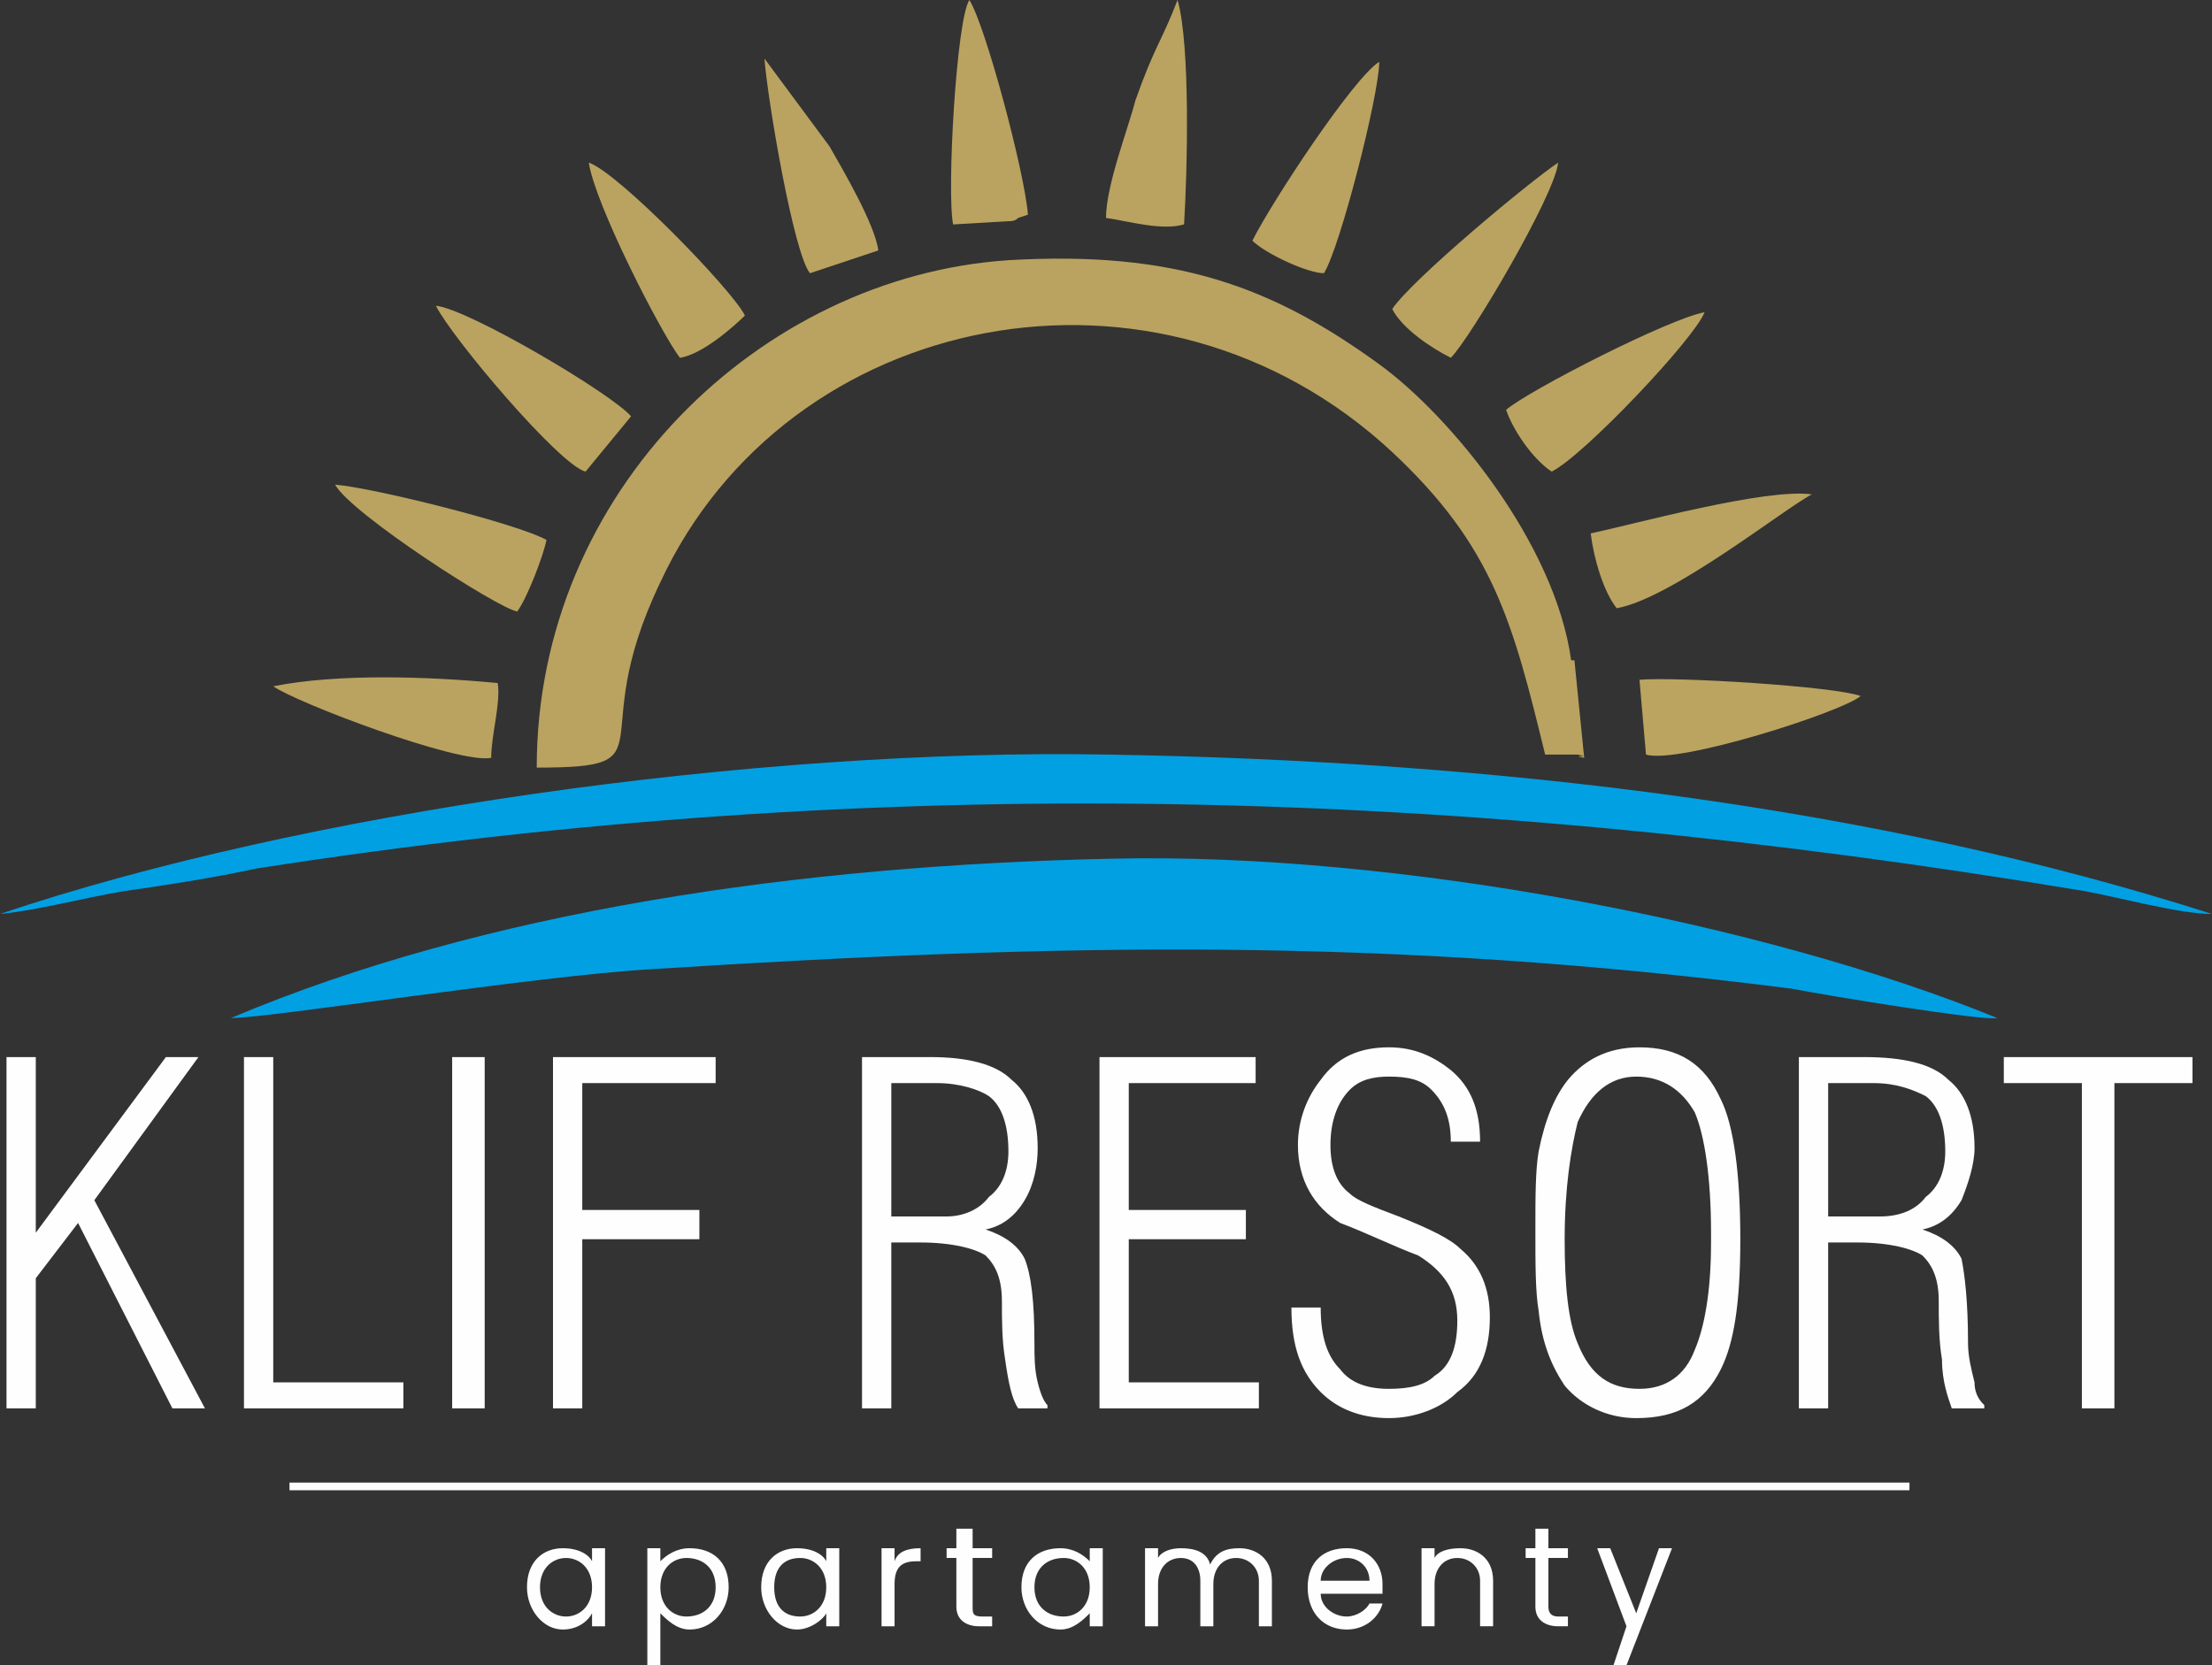
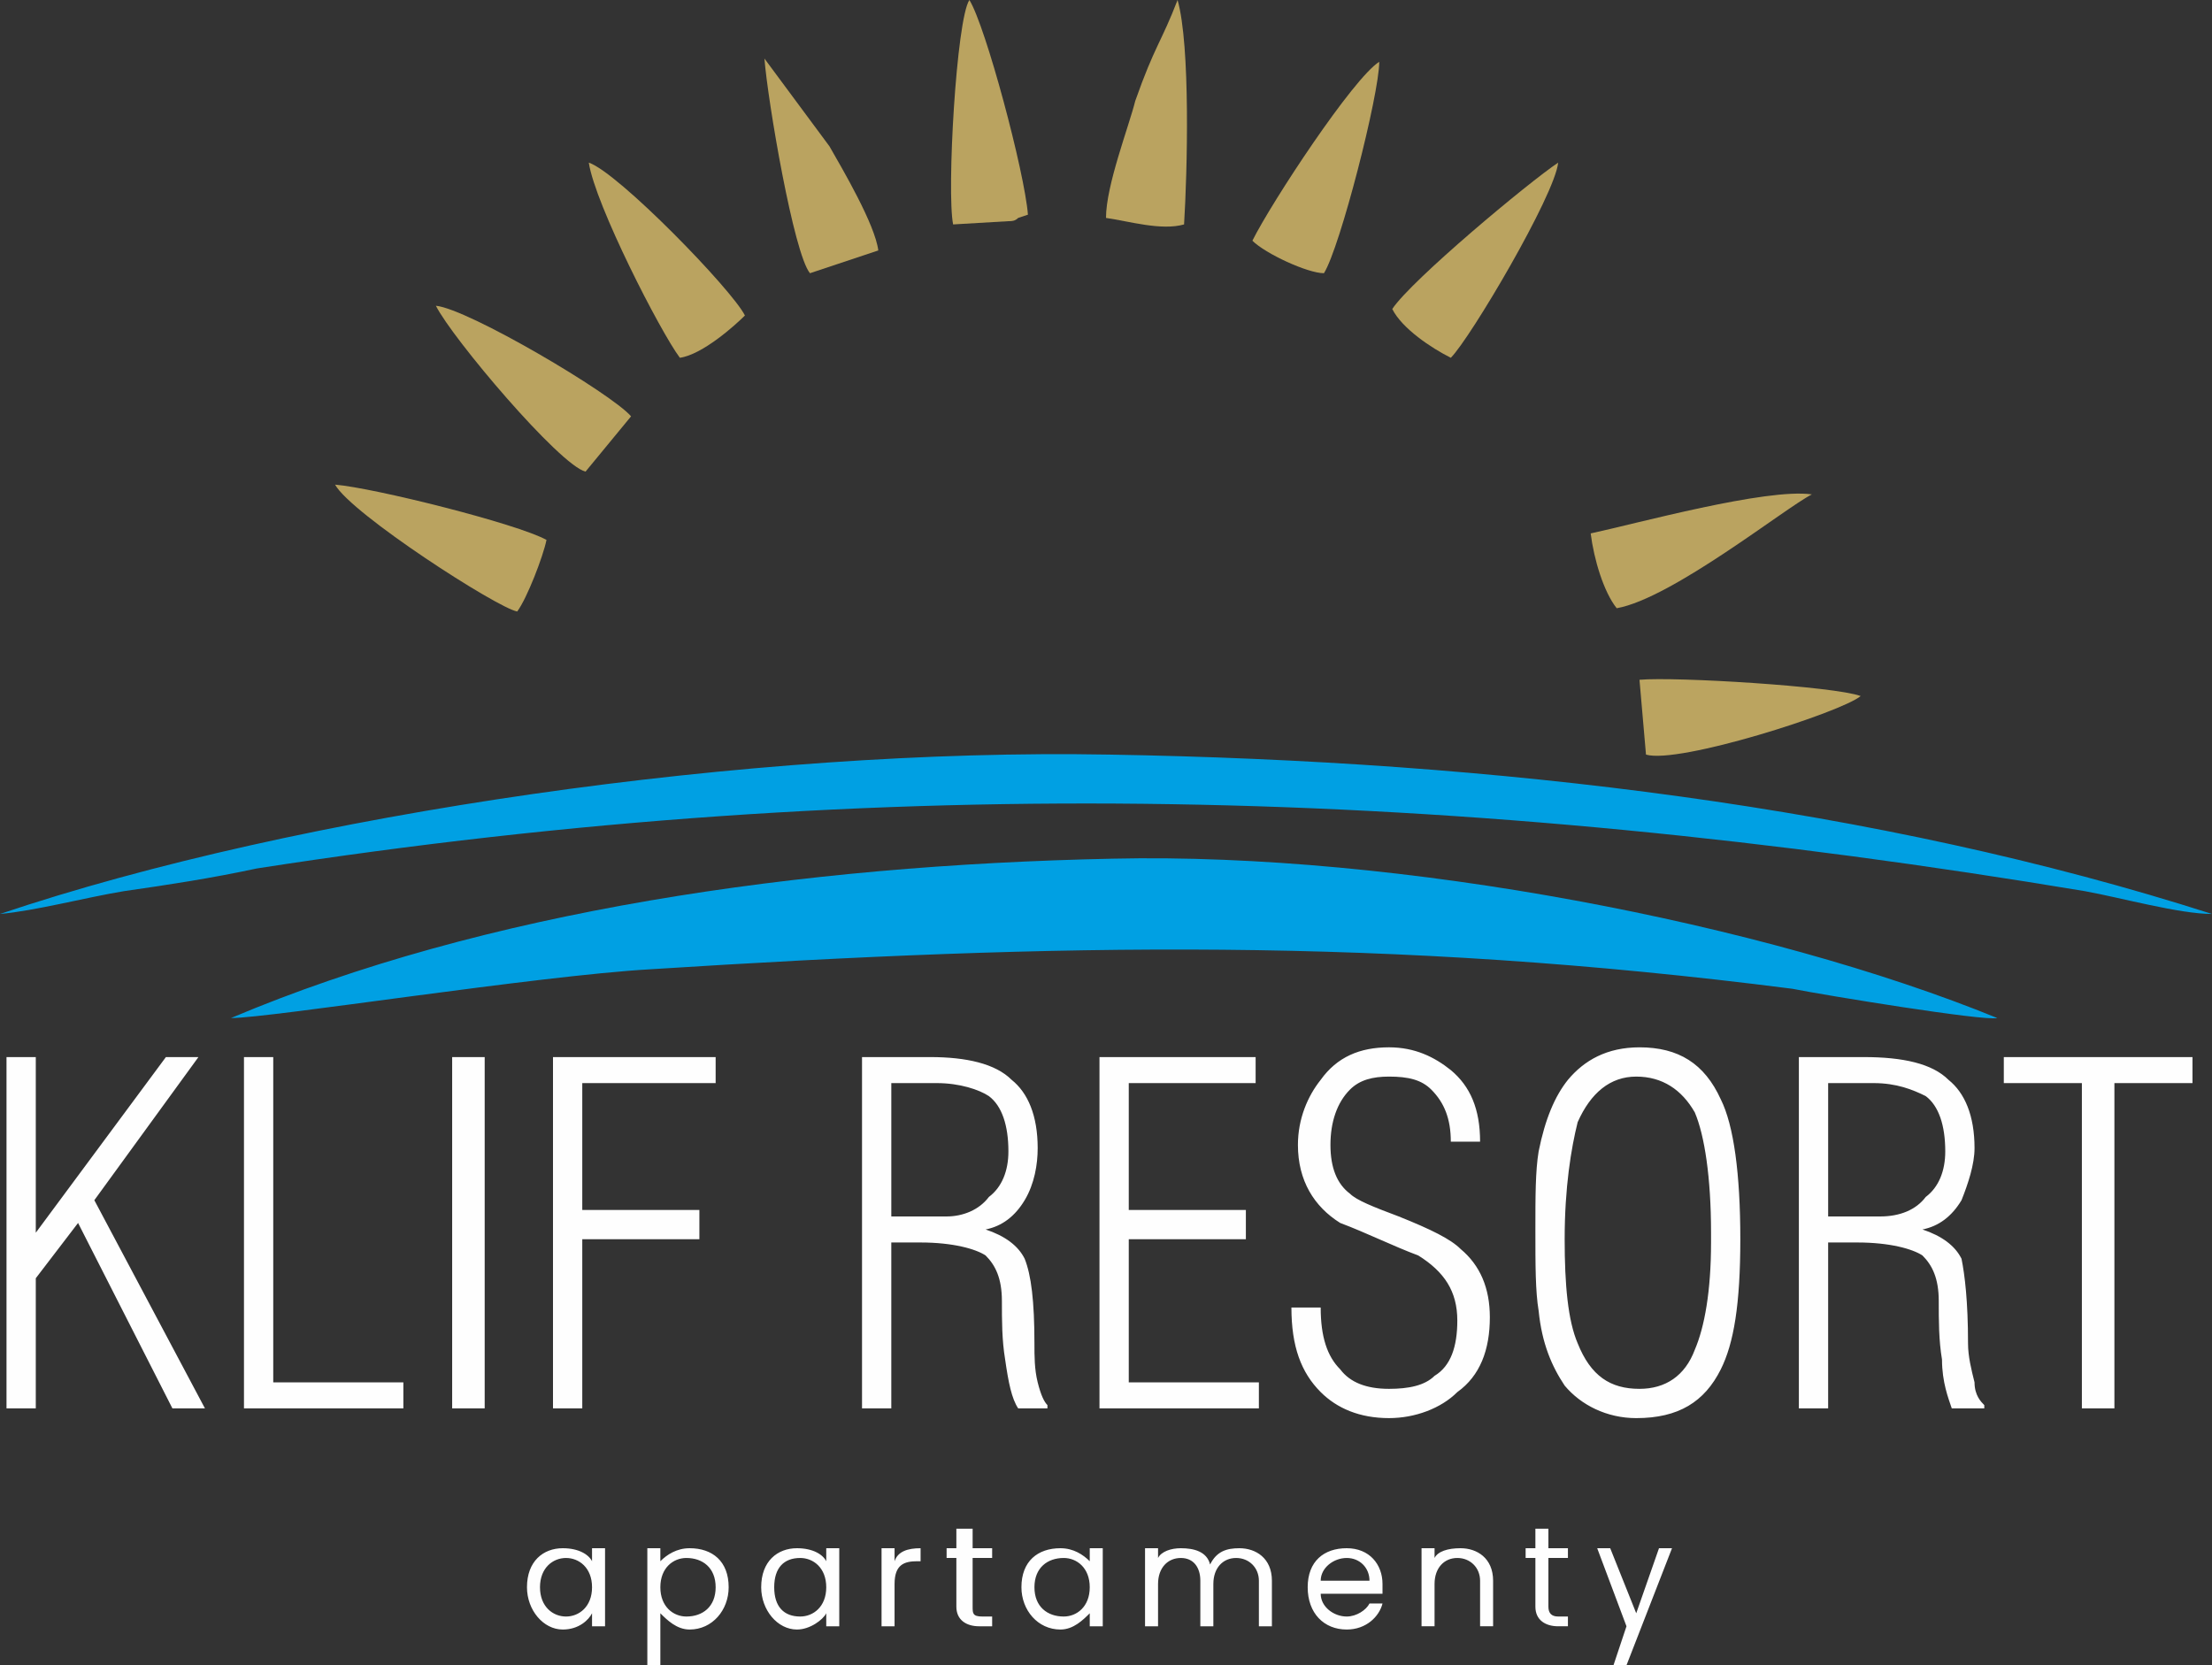
<svg xmlns="http://www.w3.org/2000/svg" viewBox="0 0 680 512">
  <rect x="0" y="0" width="680" height="512" fill="#333333" stroke="none" />
  <g id="a" image-rendering="optimizeQuality" shape-rendering="geometricPrecision" text-rendering="geometricPrecision">
    <g id="b">
      <path d="M2,325H11v54l40-54h10l-32,44,34,64h-10l-29-57-13,17v40H2v-108Zm73,108v-108h9v100h40v8h-49Zm64-108h10v108h-10v-108Zm31,108v-108h50v8h-41v39h36v9h-36v52h-9Zm95-108h21c11,0,20,2,25,7,5,4,8,11,8,21,0,5-1,11-4,16s-7,8-12,9c6,2,10,5,12,9,2,5,3,13,3,26,0,4,0,8,1,12s2,6,3,7v1h-9c-2-3-3-8-4-15-1-6-1-12-1-18,0-7-2-11-5-14-3-2-10-4-20-4h-9v51h-9v-108Zm9,8v41h17c5,0,10-2,13-6,4-3,6-8,6-14,0-8-2-14-6-17-3-2-9-4-16-4h-14Zm64-8h48v8h-39v39h36v9h-36v44h40v8h-49v-108Zm59,77h9c0,9,2,15,6,19,3,4,8,6,15,6,6,0,11-1,14-4,5-3,7-9,7-17,0-9-4-15-12-20-8-3-16-7-24-10-8-5-13-13-13-24,0-8,3-15,7-20,5-7,12-10,21-10,8,0,14,3,19,7,6,5,9,12,9,22h-9c0-7-2-12-6-16-3-3-7-4-13-4-5,0-9,1-12,4-4,4-6,10-6,17s2,12,6,15c2,2,7,4,15,7,10,4,16,7,19,10,6,5,9,12,9,21,0,10-3,18-10,23-5,5-13,8-21,8-9,0-16-3-21-8-6-6-9-14-9-26Zm107-80c12,0,20,5,25,16,4,8,6,23,6,43s-2,32-6,40c-5,10-13,15-26,15-9,0-17-4-22-10-4-6-7-13-8-23-1-6-1-14-1-25,0-10,0-18,1-24,2-10,5-17,9-22,5-6,12-10,22-10Zm-23,59c0,14,1,25,4,32,4,10,10,14,19,14,8,0,14-4,17-12,3-7,5-18,5-33v-3c0-17-2-30-5-37-4-7-10-11-18-11s-14,5-18,14c-2,8-4,20-4,36Zm72-56h20c12,0,21,2,26,7,5,4,8,11,8,21,0,5-2,11-4,16-3,5-7,8-12,9,6,2,10,5,12,9,1,5,2,13,2,26,0,4,1,8,2,12,0,4,2,6,3,7v1h-10c-1-3-3-8-3-15-1-6-1-12-1-18,0-7-2-11-5-14-3-2-10-4-20-4h-9v51h-9v-108Zm9,8v41h16c6,0,11-2,14-6,4-3,6-8,6-14,0-8-2-14-6-17-4-2-9-4-16-4h-14Zm54-8h58v8h-24v100h-10v-100h-24v-8Z" style="fill:#fefefe; fill-rule:evenodd;" />
      <path d="M162,488c0,7,5,13,11,13,5,0,8-3,9-5v4h4v-24h-4v4c-1-2-4-4-9-4-6,0-11,4-11,12Zm20,0c0,6-4,9-8,9s-8-3-8-9,4-9,8-9,8,3,8,9Zm21-8v-4h-4v36h4v-16c2,2,5,5,9,5,7,0,12-6,12-13,0-8-5-12-12-12-4,0-7,2-9,4Zm17,8c0,6-4,9-9,9-4,0-8-3-8-9s4-9,8-9c5,0,9,3,9,9Zm14,0c0,7,5,13,11,13,4,0,8-3,9-5v4h4v-24h-4v4c-1-2-4-4-9-4-6,0-11,4-11,12Zm20,0c0,6-4,9-8,9-5,0-8-3-8-9s3-9,8-9c4,0,8,3,8,9Zm21-1c0-6,3-7,7-7h1v-4c-4,0-7,1-8,4v-4h-4v24h4v-13Zm19,7c0,4,3,6,7,6h4v-3h-3c-3,0-3-1-3-3v-15h6v-3h-6v-6h-5v6h-3v3h3v15Zm20-6c0,7,5,13,12,13,4,0,7-3,9-5v4h4v-24h-4v4c-2-2-5-4-9-4-7,0-12,4-12,12Zm21,0c0,6-4,9-8,9-5,0-9-3-9-9s4-9,9-9c4,0,8,3,8,9Zm52,12h4v-14c0-7-5-10-10-10-4,0-7,1-9,5-1-4-5-5-9-5-3,0-6,1-7,3v-3h-4v24h4v-13c0-5,3-8,7-8s6,3,6,7v14h4v-13c0-5,3-8,7-8s7,3,7,7v14Zm27-21c4,0,7,3,7,7h-15c0-4,4-7,8-7Zm11,14h-4c-1,2-4,4-7,4-4,0-8-3-8-7h19v-3c0-6-4-11-11-11s-12,4-12,12,5,13,12,13c6,0,10-4,11-8Zm30,7h4v-14c0-7-5-10-10-10-4,0-7,1-8,3v-3h-4v24h4v-13c0-5,3-8,7-8s7,3,7,7v14Zm17-6c0,4,3,6,7,6h3v-3h-3c-2,0-3-1-3-3v-15h6v-3h-6v-6h-4v6h-3v3h3v15Zm31,2l-8-20h-4l9,24-4,12h4l14-36h-4l-7,20Z" style="fill:#fefefe; fill-rule:evenodd;" />
-       <line x1="89" y1="457" x2="587" y2="457" style="fill:none; stroke:#fefefe; stroke-width:2.36px;" />
      <path d="M428,95c3,6,12,12,18,15,6-6,32-50,33-60-9,6-45,36-51,45Z" style="fill:#baa360; fill-rule:evenodd;" />
      <path d="M209,110c7-1,17-10,20-13-4-8-39-44-48-47,2,13,22,52,28,60Z" style="fill:#baa360; fill-rule:evenodd;" />
      <path d="M506,232c10,3,60-13,66-18-8-3-57-6-68-5l2,23Z" style="fill:#bba460; fill-rule:evenodd;" />
      <path d="M385,74c4,4,17,10,22,10,5-8,17-55,17-65-8,5-33,43-39,55Z" style="fill:#baa360; fill-rule:evenodd;" />
      <path d="M180,145l14-17c-6-7-50-33-60-34,5,10,38,49,46,51Z" style="fill:#baa360; fill-rule:evenodd;" />
      <path d="M489,164c1,8,4,18,8,23,17-3,52-31,60-35-14-2-54,9-68,12Z" style="fill:#baa360; fill-rule:evenodd;" />
      <path d="M159,188c3-4,8-17,9-22-9-5-53-16-65-17,5,9,50,38,56,39Z" style="fill:#baa360; fill-rule:evenodd;" />
      <path d="M293,69l17-1c1,0,2,0,3-1l3-1c-1-13-13-58-18-66-4,6-7,59-5,69Z" style="fill:#baa360; fill-rule:evenodd;" />
      <path d="M249,84l21-7c-1-8-11-25-15-32l-20-27c1,13,9,60,14,66Z" style="fill:#baa360; fill-rule:evenodd;" />
      <path d="M340,67c7,1,17,4,24,2,1-16,2-55-2-69-5,13-7,14-13,31-2,8-9,26-9,36Z" style="fill:#baa360; fill-rule:evenodd;" />
-       <path d="M463,126c2,6,8,15,14,19,10-5,44-41,47-49-11,2-54,24-61,30Z" style="fill:#baa360; fill-rule:evenodd;" />
-       <path d="M84,211c7,5,57,24,67,22,0-7,3-17,2-23-21-2-49-3-69,1Z" style="fill:#baa360; fill-rule:evenodd;" />
-       <path d="M71,313c12,0,94-13,129-15,126-8,226-10,351,6,10,2,59,10,63,9-71-29-184-51-272-49-96,2-193,16-271,49Z" style="fill:#00a0e3; fill-rule:evenodd;" />
-       <path d="M165,236c42,0,14-7,38-57,39-84,153-107,225-40,31,29,37,52,47,93h10c5,1-3,0,2,1l-3-30h-1c-5-36-37-75-59-91-33-24-63-35-114-32-76,5-145,71-145,156Z" style="fill:#baa360; fill-rule:evenodd;" />
+       <path d="M71,313c12,0,94-13,129-15,126-8,226-10,351,6,10,2,59,10,63,9-71-29-184-51-272-49-96,2-193,16-271,49" style="fill:#00a0e3; fill-rule:evenodd;" />
      <path d="M0,281c11-1,26-5,38-7,14-2,27-4,41-7,193-30,370-25,562,7,11,2,29,7,39,7-103-33-220-47-339-49-110-2-249,18-341,49Z" style="fill:#00a0e3; fill-rule:evenodd;" />
    </g>
  </g>
</svg>